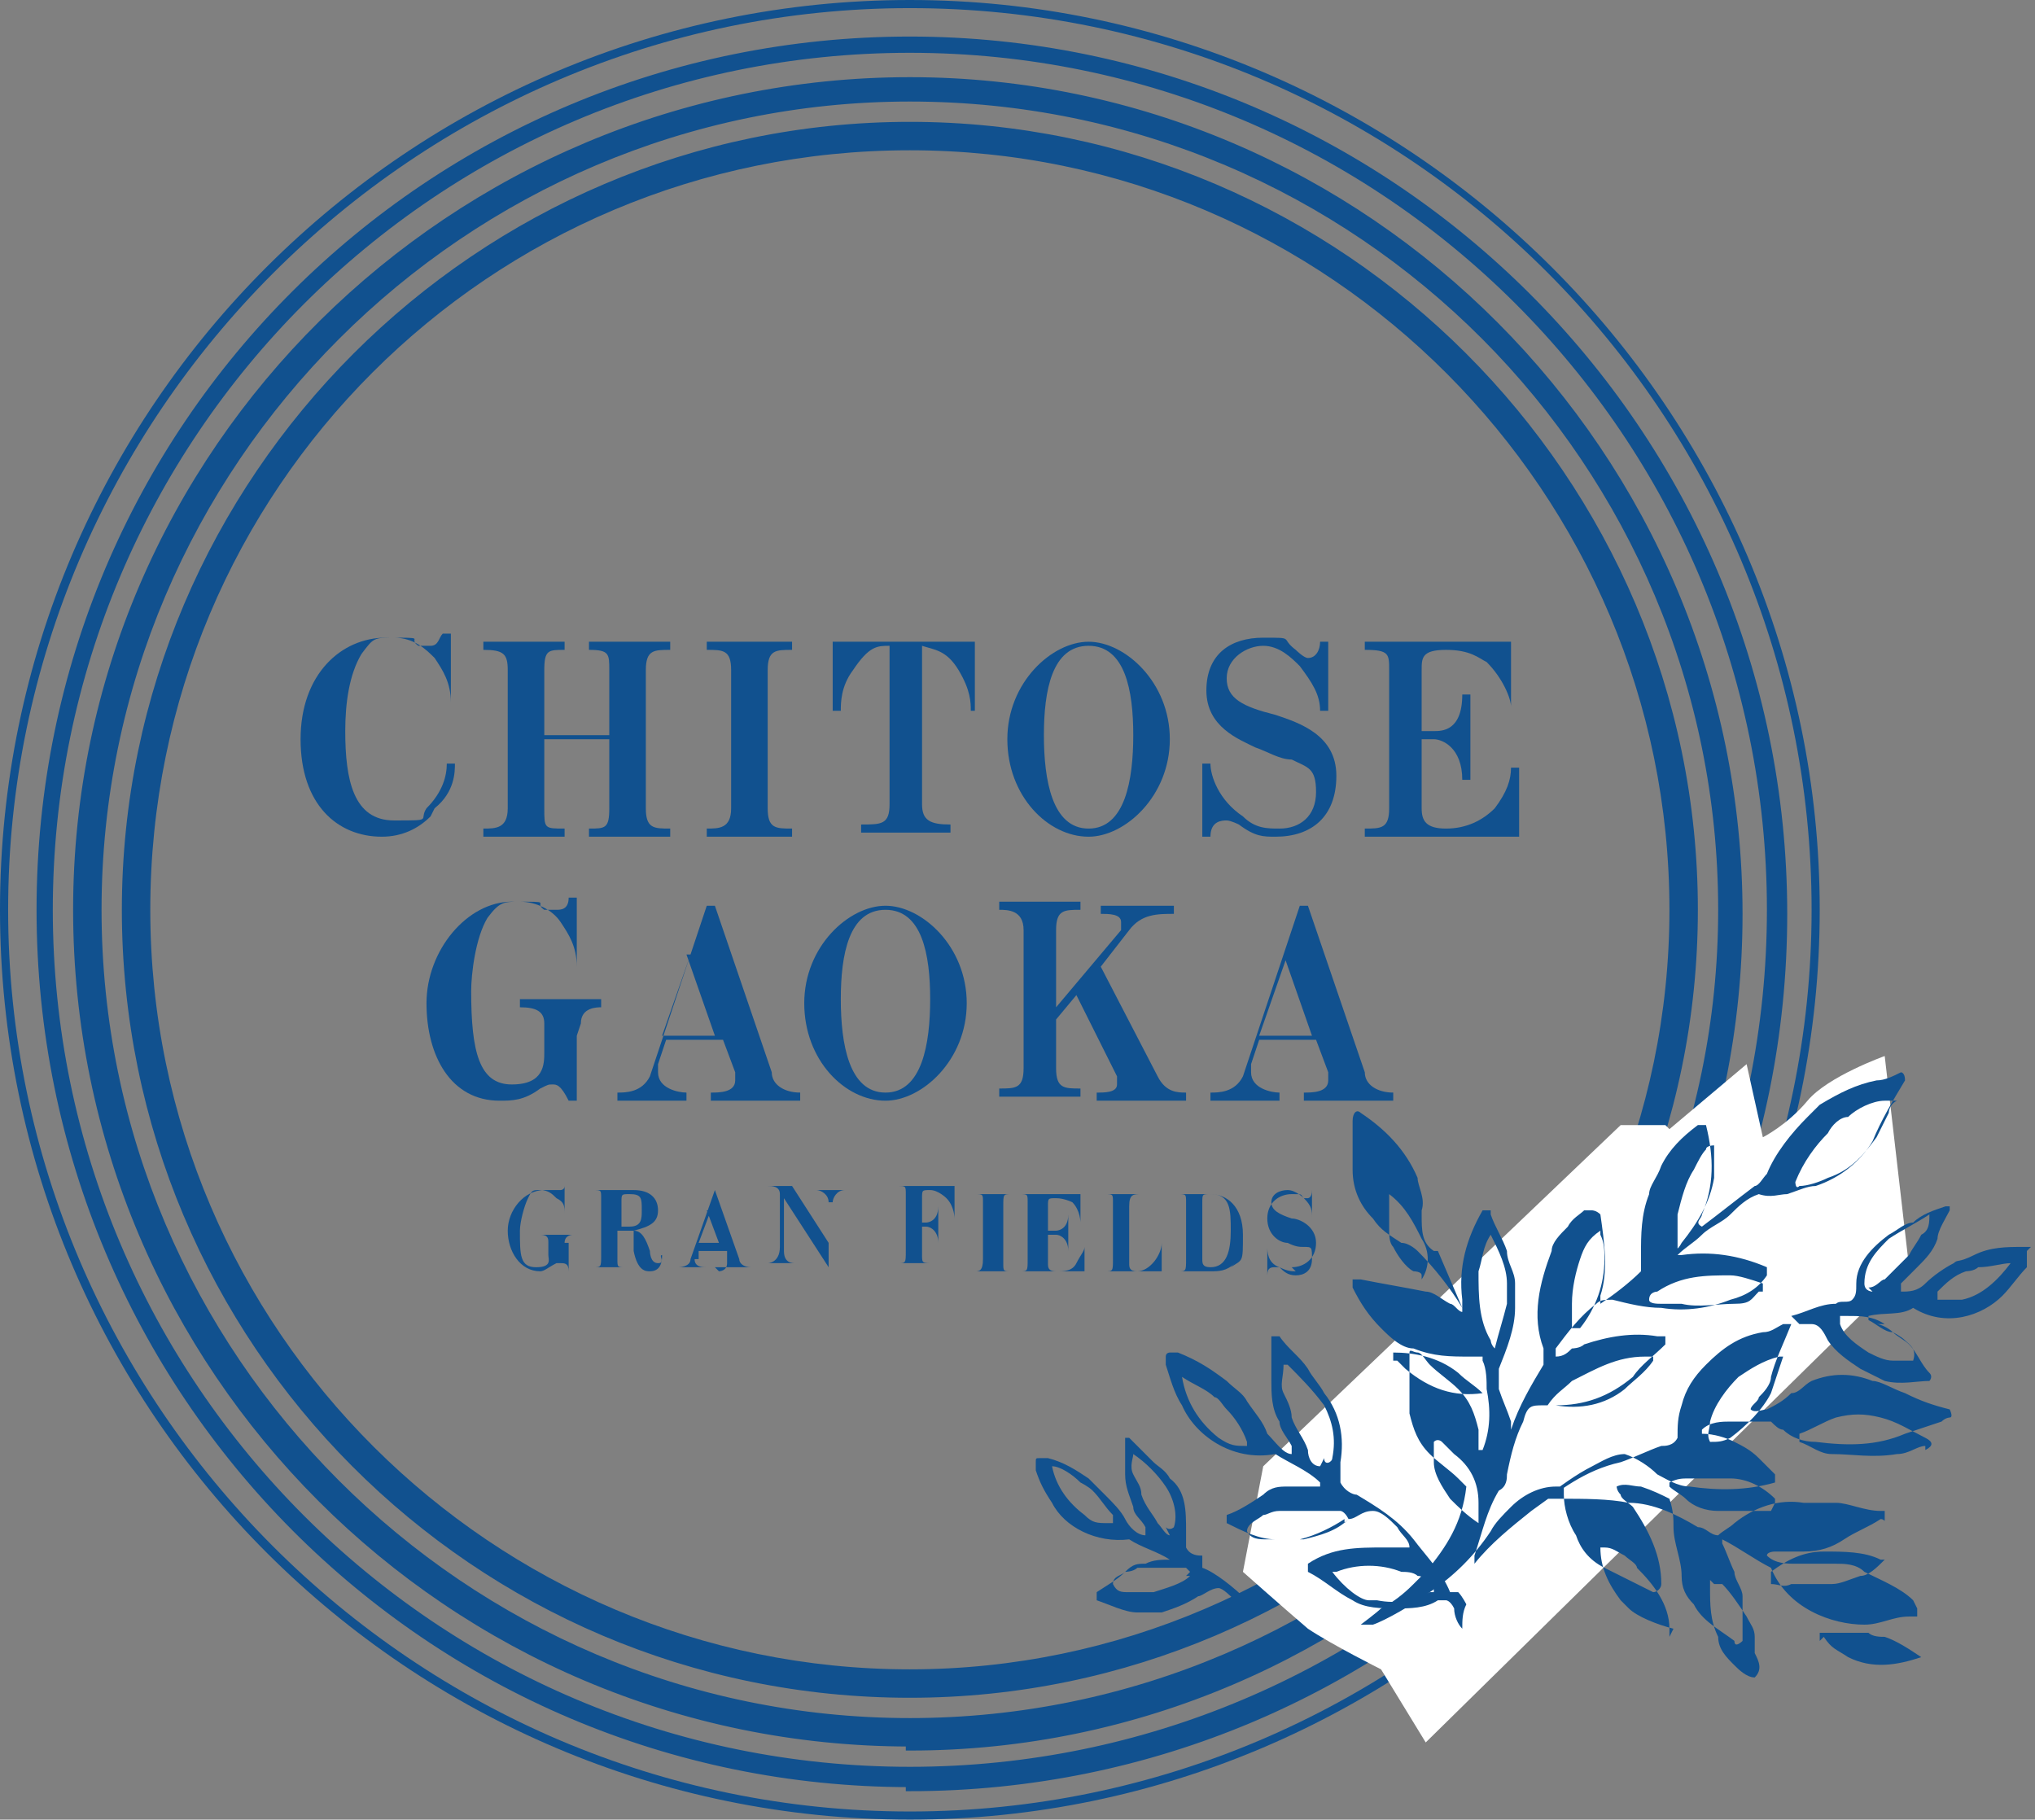
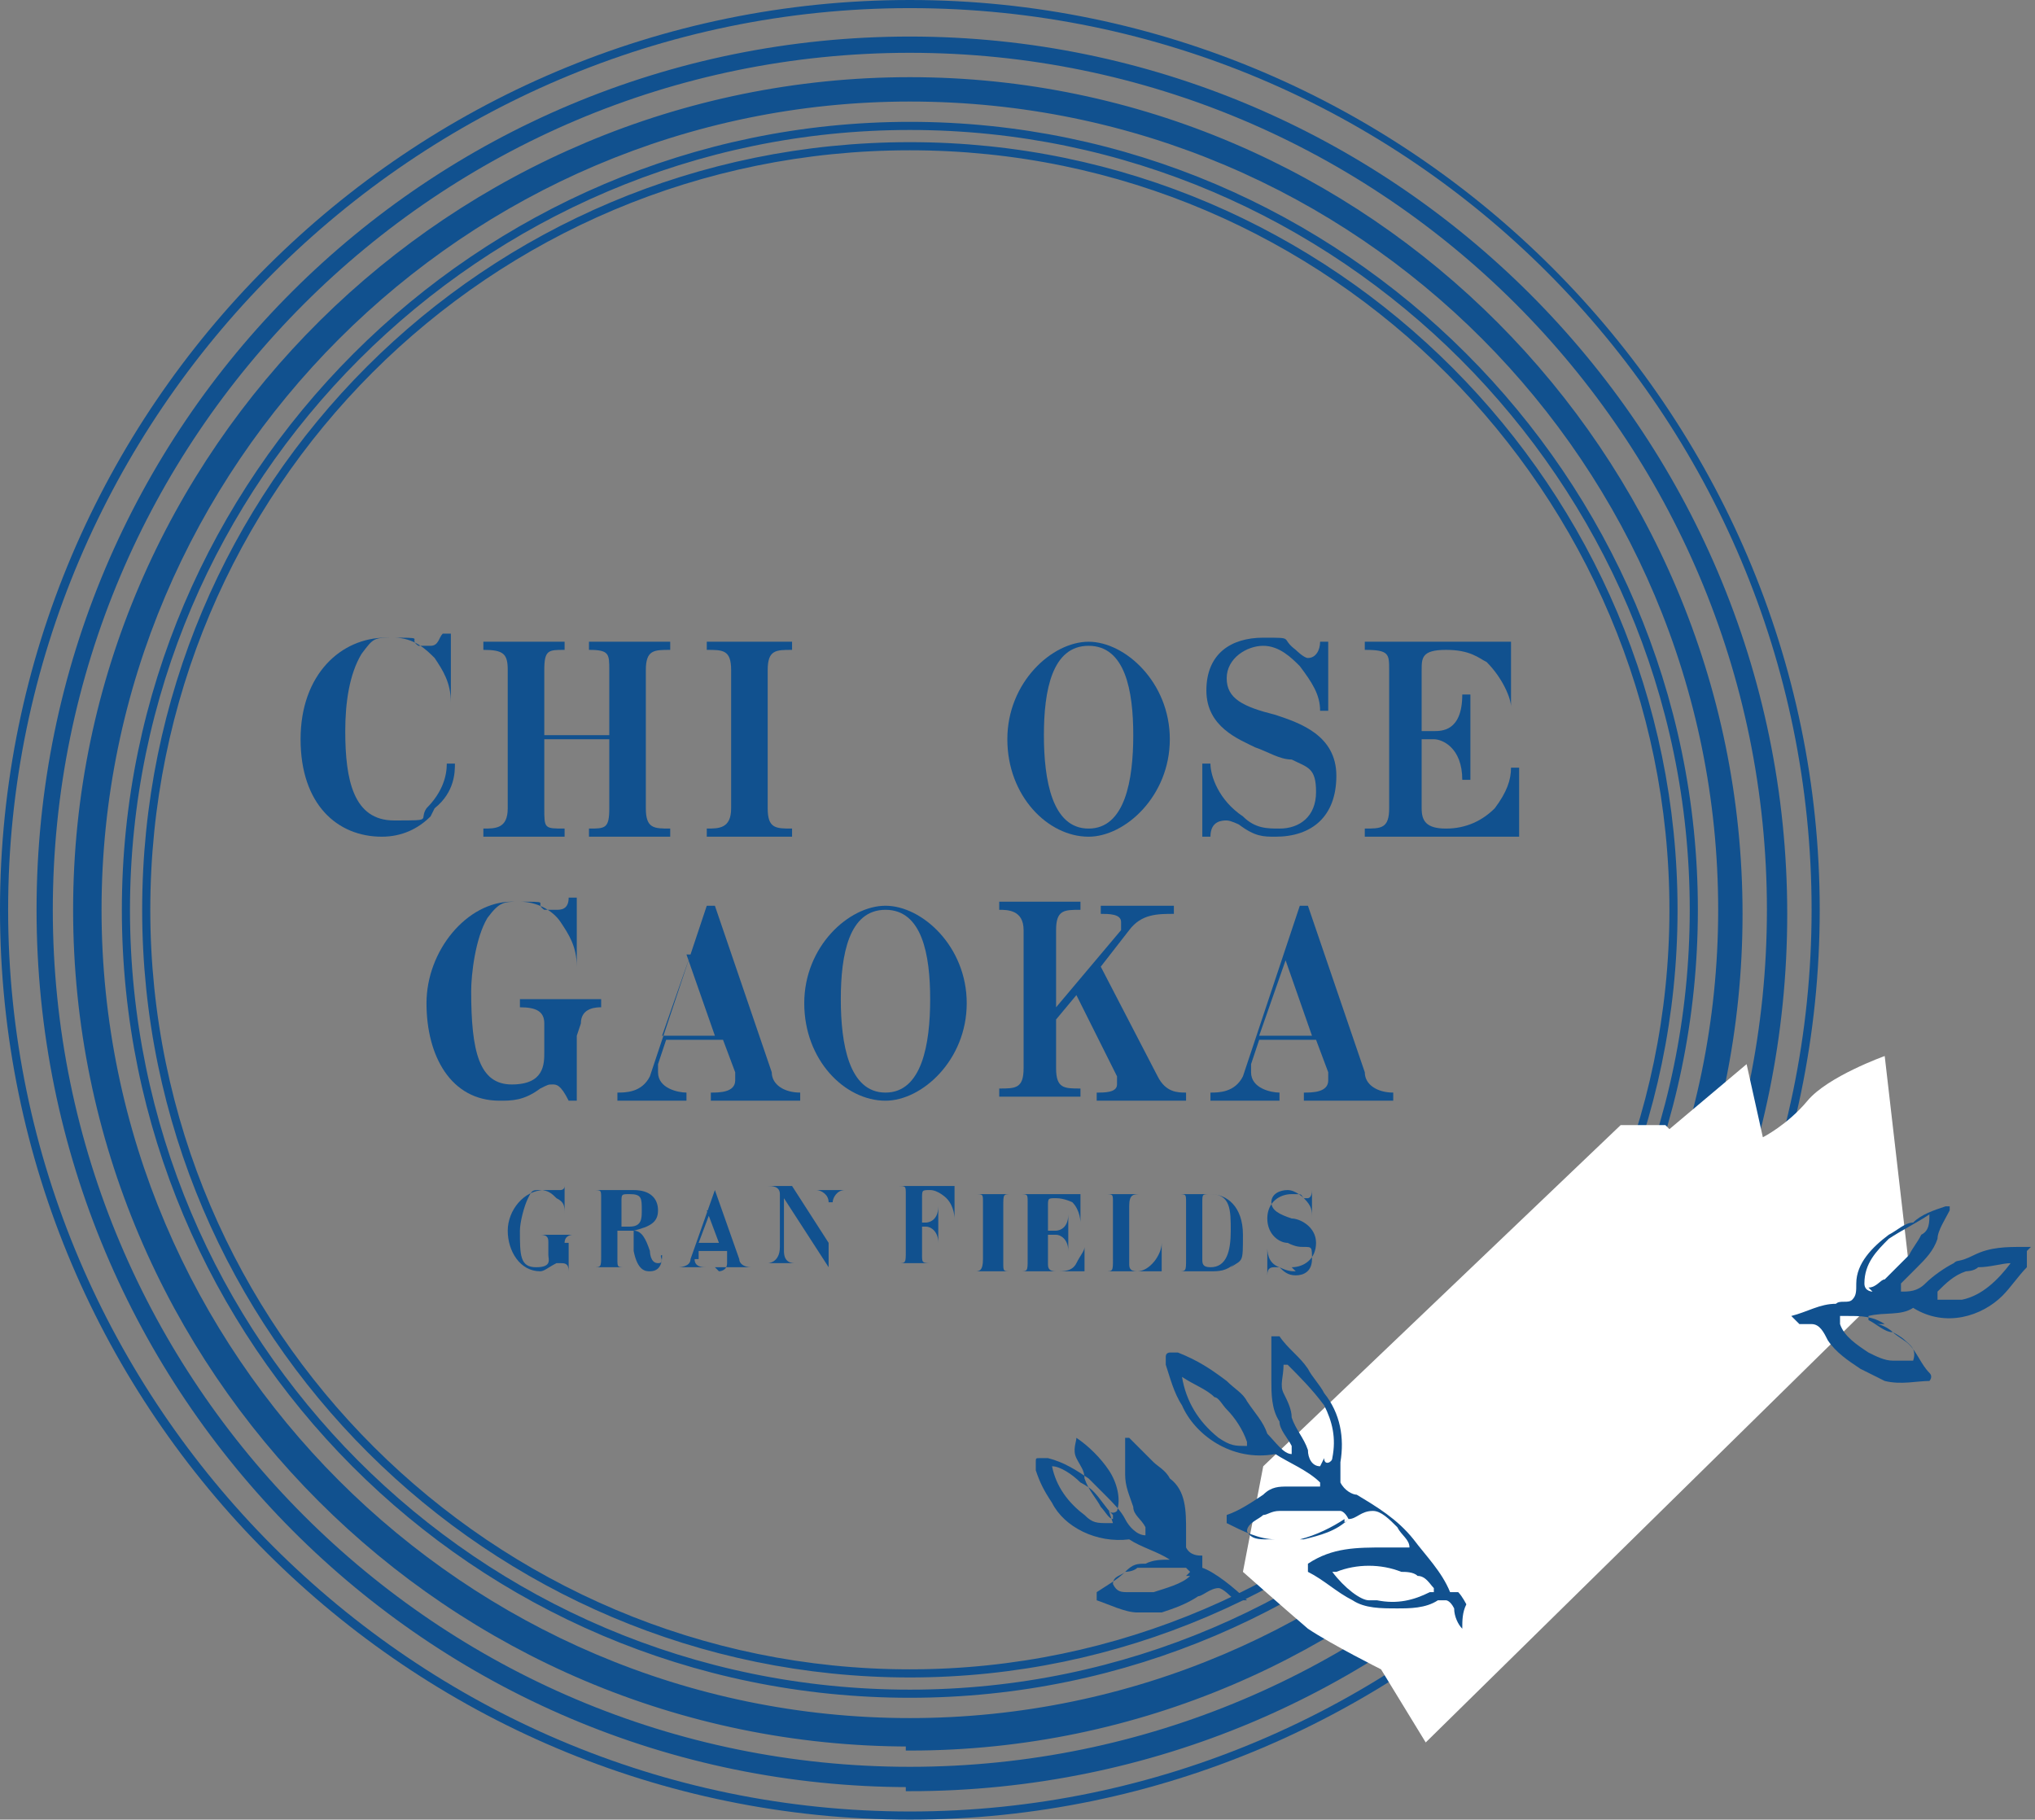
<svg xmlns="http://www.w3.org/2000/svg" id="b" version="1.1" viewBox="0 0 50.1 44.8">
  <rect x="0" y="0" width="50.1" height="44.8" fill="#808080" stroke="none" />
  <defs>
    <style>
      .st0, .st1, .st2, .st3, .st4, .st5 {
        fill: none;
      }

      .st1 {
        stroke-width: .4px;
      }

      .st1, .st2, .st3, .st4, .st5 {
        stroke: #11518f;
      }

      .st1, .st3 {
        stroke-miterlimit: 10;
      }

      .st2, .st3 {
        stroke-width: .2px;
      }

      .st2, .st4, .st5 {
        stroke-linecap: round;
        stroke-linejoin: round;
      }

      .st6 {
        fill: #11518f;
      }

      .st7 {
        clip-path: url(#clippath-1);
      }

      .st8 {
        fill: #fff;
      }

      .st4 {
        stroke-width: 0px;
      }

      .st5 {
        stroke-width: 0px;
      }

      .st9 {
        clip-path: url(#clippath);
      }
    </style>
    <clipPath id="clippath">
      <rect class="st0" width="50.1" height="44.8" />
    </clipPath>
    <clipPath id="clippath-1">
      <rect class="st0" x="-42.5" y="-25.2" width="134.8" height="95.3" />
    </clipPath>
  </defs>
  <g id="c">
    <g class="st9">
      <g class="st7">
        <g>
          <path class="st6" d="M10.6,20.1c-.3.3-.7.5-1.2.5-1.1,0-2-.8-2-2.4s1-2.5,2.1-2.5.5,0,.8.2c.2,0,.2,0,.3,0,.2,0,.2-.2.3-.3h.2v1.7c0,0,0,0,0,0,0-.5-.2-.8-.4-1.1-.2-.2-.5-.5-1-.5s-.5,0-.8.4c-.3.5-.4,1.2-.4,1.9,0,1.2.2,2.2,1.2,2.2s.6,0,.8-.3c.4-.4.5-.8.5-1.1h.2c0,.2,0,.7-.5,1.1" />
          <path class="st6" d="M14.5,20.6v-.2c.4,0,.5,0,.5-.5v-1.7h-1.6v1.7c0,.5,0,.5.5.5v.2h-2v-.2c.3,0,.6,0,.6-.5v-3.4c0-.4-.1-.5-.6-.5v-.2h2v.2c-.4,0-.5,0-.5.5v1.6h1.6v-1.6c0-.4,0-.5-.5-.5v-.2h2v.2c-.4,0-.6,0-.6.5v3.4c0,.5.2.5.6.5v.2h-2Z" />
          <path class="st6" d="M17.4,20.6v-.2c.3,0,.6,0,.6-.5v-3.4c0-.5-.2-.5-.6-.5v-.2h2.1v.2c-.4,0-.6,0-.6.5v3.4c0,.5.2.5.6.5v.2h-2.1Z" />
-           <path class="st6" d="M23.9,17.5c0-.2,0-.5-.3-1-.3-.5-.6-.5-.9-.6v3.9c0,.4.2.5.7.5v.2h-2.2v-.2c.5,0,.7,0,.7-.5v-3.9c-.3,0-.5,0-.9.6-.3.4-.3.8-.3,1h-.2v-1.7h3.5v1.7c0,0,0,0,0,0h0Z" />
          <path class="st6" d="M26.8,20.6c-1,0-2-1-2-2.4s1.1-2.4,2-2.4,2,1,2,2.4-1.1,2.4-2,2.4M26.8,15.9c-.9,0-1.1,1.1-1.1,2.2s.2,2.3,1.1,2.3,1.1-1.2,1.1-2.3-.2-2.2-1.1-2.2" />
          <path class="st6" d="M31.4,20.6c-.3,0-.5,0-.9-.3,0,0-.2-.1-.3-.1s-.4,0-.4.4h-.2v-1.8h.2c0,.3.2.9.8,1.3.3.3.6.3.9.3.5,0,.9-.3.9-.9s-.2-.6-.6-.8c-.3,0-.6-.2-.9-.3-.4-.2-1.2-.5-1.2-1.4s.6-1.3,1.4-1.3.4,0,.8.3c0,0,.2.2.3.2.2,0,.3-.2.3-.4h.2v1.7h-.2c0-.4-.2-.7-.5-1.1-.2-.2-.5-.5-.9-.5s-.9.3-.9.8.4.7,1.2.9c.6.2,1.5.5,1.5,1.5s-.6,1.5-1.5,1.5" />
          <path class="st6" d="M37.4,20.6h-3.8v-.2c.4,0,.6,0,.6-.5v-3.4c0-.4,0-.5-.6-.5v-.2h3.6v1.6c.1,0,0,0,0,0,0-.2-.2-.7-.6-1.1-.2-.1-.4-.3-1-.3s-.6.2-.6.5v1.5h.3c.2,0,.7,0,.7-.9h.2v2.1h-.2c0-.8-.5-1-.7-1h-.3v1.7c0,.3.1.5.6.5s.9-.2,1.2-.5c.3-.4.4-.7.4-1h.2v1.7c0,0,0,0,0,0Z" />
          <path class="st6" d="M14.2,25.5v1.6h-.2c-.2-.4-.3-.4-.4-.4s-.1,0-.3.1c-.4.3-.7.3-1,.3-1.2,0-1.8-1.1-1.8-2.4s1-2.5,2.1-2.5.5,0,.8.2c.2,0,.2,0,.3,0s.3,0,.3-.3h.2v1.7c0,0,0,0,0,0,0-.5-.2-.8-.4-1.1-.2-.3-.6-.5-1-.5s-.5,0-.8.4c-.3.5-.4,1.4-.4,1.8,0,1.5.2,2.3,1,2.3s.8-.5.8-.8v-.7c0-.3-.2-.4-.6-.4v-.2h2v.2c-.1,0-.5,0-.5.4" />
          <path class="st6" d="M17.5,27.1v-.2c.2,0,.6,0,.6-.3s0-.1,0-.2l-.3-.8h-1.4l-.2.6s0,.1,0,.2c0,.4.5.5.7.5v.2h-1.7v-.2c.2,0,.6,0,.8-.4l1.4-4.2h.2l1.4,4.1c0,.3.3.5.7.5v.2s-2.1,0-2.1,0ZM17,23.5l-.7,2h1.3l-.7-2h0Z" />
          <path class="st6" d="M21.8,27.1c-1,0-2-1-2-2.4s1.1-2.4,2-2.4,2,1,2,2.4-1.1,2.4-2,2.4M21.8,22.4c-.9,0-1.1,1.1-1.1,2.2s.2,2.3,1.1,2.3,1.1-1.2,1.1-2.3-.2-2.2-1.1-2.2" />
          <path class="st6" d="M27,27.1v-.2c.2,0,.5,0,.5-.2s0-.1,0-.2l-1-2-.5.6v1.2c0,.5.2.5.6.5v.2h-2v-.2c.4,0,.6,0,.6-.5v-3.4c0-.5-.4-.5-.6-.5v-.2h2v.2c-.4,0-.6,0-.6.5v1.9l1.6-1.9c0,0,0-.1,0-.2,0-.2-.3-.2-.5-.2v-.2h1.8v.2c-.4,0-.8,0-1.1.4l-.7.9,1.4,2.7c.2.4.5.4.7.4v.2h-2.1,0Z" />
          <path class="st6" d="M32.1,27.1v-.2c.2,0,.6,0,.6-.3s0-.1,0-.2l-.3-.8h-1.4l-.2.6s0,.1,0,.2c0,.4.5.5.7.5v.2h-1.7v-.2c.2,0,.6,0,.8-.4l1.4-4.2h.2l1.4,4.1c0,.3.3.5.7.5v.2h-2.1ZM31.7,23.5l-.7,2h1.3l-.7-2h0Z" />
          <path class="st6" d="M22.4,44.8C10.1,44.8,0,34.8,0,22.4S10.1,0,22.4,0s22.4,10.1,22.4,22.4-10.1,22.4-22.4,22.4M22.4.2C10.2.2.2,10.2.2,22.4s10,22.2,22.2,22.2,22.2-10,22.2-22.2S34.7.2,22.4.2" />
          <path class="st6" d="M22.4,43.9C10.6,43.9,1,34.3,1,22.4S10.6,1,22.4,1s21.5,9.6,21.5,21.5-9.6,21.5-21.5,21.5M22.4,1.2C10.7,1.2,1.2,10.7,1.2,22.4s9.5,21.2,21.2,21.2,21.2-9.5,21.2-21.2S34.1,1.2,22.4,1.2" />
          <path class="st3" d="M22.4,43.9C10.6,43.9,1,34.3,1,22.4S10.6,1,22.4,1s21.5,9.6,21.5,21.5-9.6,21.5-21.5,21.5ZM22.4,1.2C10.7,1.2,1.2,10.7,1.2,22.4s9.5,21.2,21.2,21.2,21.2-9.5,21.2-21.2S34.1,1.2,22.4,1.2Z" />
          <path class="st6" d="M22.4,42.9c-11.3,0-20.5-9.2-20.5-20.5S11.2,2,22.4,2s20.4,9.2,20.4,20.5-9.2,20.5-20.4,20.5M22.4,2.4C11.4,2.4,2.4,11.4,2.4,22.4s9,20,20,20,20-9,20-20S33.5,2.4,22.4,2.4" />
          <path class="st3" d="M22.4,42.9c-11.3,0-20.5-9.2-20.5-20.5S11.2,2,22.4,2s20.4,9.2,20.4,20.5-9.2,20.5-20.4,20.5ZM22.4,2.4C11.4,2.4,2.4,11.4,2.4,22.4s9,20,20,20,20-9,20-20S33.5,2.4,22.4,2.4Z" />
-           <path class="st6" d="M22.4,41.7c-10.7,0-19.3-8.7-19.3-19.3S11.8,3.1,22.4,3.1s19.3,8.7,19.3,19.3-8.7,19.3-19.3,19.3M22.4,3.6C12,3.6,3.6,12,3.6,22.4s8.5,18.8,18.8,18.8,18.8-8.5,18.8-18.8S32.8,3.6,22.4,3.6" />
          <path class="st2" d="M22.4,41.7c-10.7,0-19.3-8.7-19.3-19.3S11.8,3.1,22.4,3.1s19.3,8.7,19.3,19.3-8.7,19.3-19.3,19.3ZM22.4,3.6C12,3.6,3.6,12,3.6,22.4s8.5,18.8,18.8,18.8,18.8-8.5,18.8-18.8S32.8,3.6,22.4,3.6Z" />
          <path class="st1" d="M38.5,34.6s1-1.3,1.3-2.3" />
          <path class="st6" d="M14,30.6v.7h0c0-.2-.1-.2-.2-.2s0,0-.1,0c-.2.1-.3.2-.4.2-.5,0-.8-.5-.8-1s.4-1,.9-1,.2,0,.3,0c0,0,.1,0,.1,0,0,0,.1,0,.1-.1h0v.7s0,0,0,0c0-.2,0-.3-.2-.4-.1-.1-.2-.2-.4-.2s-.2,0-.3.2c-.1.2-.2.6-.2.8,0,.6,0,.9.4.9s.3-.2.3-.3v-.3c0-.1,0-.2-.2-.2h0c0,0,.8,0,.8,0h0c0,0-.2,0-.2.2" />
          <path class="st6" d="M16,31.3c-.1,0-.3,0-.4-.5,0-.3,0-.4,0-.5,0,0,0,0-.2,0h-.2v.7c0,.2,0,.2.2.2h0c0,0-.8,0-.8,0h0c.2,0,.2,0,.2-.3v-1.4c0-.2,0-.2-.2-.2h0c0,0,1,0,1,0,.4,0,.6.2.6.5s-.2.4-.6.5c.2,0,.3.2.4.5,0,0,0,.3.2.3s0-.2.1-.2h0c0,.1,0,.4-.3.4M15.5,29.4c-.2,0-.2,0-.2.2v.6h.2c.3,0,.3-.2.3-.4,0-.3,0-.4-.3-.4" />
          <path class="st6" d="M17.7,31.3h0c0,0,.2,0,.2-.2s0,0,0,0v-.3h-.7v.2c0,0-.1,0-.1,0,0,.2.2.2.3.2h0c0,0-.7,0-.7,0h0c0,0,.3,0,.3-.2l.6-1.7h0l.6,1.7c0,.1.1.2.3.2h0c0,0-.9,0-.9,0h0ZM17.5,29.8l-.3.8h.5l-.3-.8Z" />
          <path class="st6" d="M20.4,29.6v1.6h0l-1.1-1.7v1.3c0,.3.2.3.3.3h0c0,0-.7,0-.7,0h0c0,0,.3,0,.3-.4v-1.3c0-.2-.2-.2-.3-.2h0c0,0,.6,0,.6,0l.9,1.4v-1c0-.2-.2-.3-.3-.3h0c0,0,.7,0,.7,0h0c-.2,0-.3.2-.3.3" />
          <path class="st6" d="M23.5,30c0,0,0-.3-.2-.5,0,0-.2-.2-.4-.2s-.2,0-.2.2v.6h.1c0,0,.3,0,.3-.4h0v.9h0c0-.3-.2-.4-.3-.4h-.1v.7c0,.2,0,.2.3.2h0c0,0-.9,0-.9,0h0c.2,0,.2,0,.2-.3v-1.4c0-.2,0-.2-.2-.2h0c0,0,1.4,0,1.4,0v.7s0,0,0,0h0Z" />
          <path class="st6" d="M24,31.3h0c.1,0,.2,0,.2-.3v-1.4c0-.2,0-.2-.2-.2h0c0,0,.9,0,.9,0h0c-.2,0-.2,0-.2.3v1.4c0,.2,0,.2.2.2h0c0,0-.9,0-.9,0Z" />
          <path class="st6" d="M26.7,31.3h-1.6c.2,0,.2,0,.2-.3v-1.4c0-.2,0-.2-.2-.2h0c0,0,1.5,0,1.5,0v.7c0,0,0,0,0,0,0,0,0-.3-.2-.5,0,0-.2-.1-.4-.1s-.2,0-.2.2v.6h.2c0,0,.3,0,.3-.4h0v.9h0c0-.3-.2-.4-.3-.4h-.2v.7c0,.1,0,.2.2.2s.4,0,.5-.2c.1-.2.2-.3.2-.4h0v.7s0,0,0,0Z" />
          <path class="st6" d="M28.6,31.3h-1.4c.2,0,.2,0,.2-.3v-1.4c0-.2,0-.2-.2-.2h0c0,0,.9,0,.9,0h0c-.2,0-.3,0-.3.3v1.4c0,.1,0,.2.2.2.3,0,.6-.4.6-.7h0s0,.7,0,.7Z" />
          <path class="st6" d="M30.4,31.1c-.2.2-.4.2-.6.2h-.8c.2,0,.2,0,.2-.3v-1.4c0-.2,0-.2-.2-.2h0c0,0,.8,0,.8,0,.4,0,.8.3.8,1s0,.6-.3.8M29.8,29.4c-.2,0-.2,0-.2.2v1.4c0,.1,0,.2.2.2.4,0,.5-.4.5-.9s0-.9-.5-.9" />
          <path class="st6" d="M31.9,31.3c-.1,0-.2,0-.4-.1,0,0,0,0-.1,0s-.2,0-.2.2h0v-.7h0c0,.1,0,.4.3.5.1.1.2.2.4.2.2,0,.4-.1.4-.4s0-.3-.2-.3c-.1,0-.2,0-.4-.1-.2,0-.5-.2-.5-.6s.3-.6.6-.6.2,0,.3.1c0,0,.1,0,.1,0,0,0,.1,0,.1-.2h0v.7h0c0-.2,0-.3-.2-.5,0,0-.2-.2-.4-.2s-.4.1-.4.3.2.3.5.4c.2,0,.6.2.6.6s-.3.6-.6.6" />
          <path class="st8" d="M41.1,27.8l1.9-1.6.4,1.8s.6-.3,1.1-.9c.5-.6,1.9-1.1,1.9-1.1l.6,5.2-11.9,11.7-1.1-1.8s-1.2-.6-1.8-1c-.7-.6-1.6-1.4-1.6-1.4l.5-2.6,8.8-8.4h1.1c0,0,0,0,0,0Z" />
-           <path class="st6" d="M36,32.2s0,0,0,0c0,0,0-.1,0-.2-.1-.8.1-1.5.5-2.2,0,0,0,0,0,0,0,0,.1,0,.2,0,0,0,0,0,0,.1.1.3.3.6.4.9,0,.3.2.5.2.8,0,.2,0,.4,0,.6,0,.5-.2,1-.4,1.5,0,0,0,.2,0,.3,0,0,0,0,0,.2.1.3.2.5.3.8,0,.1,0,.3,0,.4,0,0,0,0,0,0s0,0,0,0c0,0,0,0,0-.2.2-.6.5-1.1.8-1.6,0,0,0,0,0-.2,0,0,0-.1,0-.2-.3-.8-.1-1.6.2-2.4,0-.2.2-.4.4-.6.1-.2.3-.3.4-.4,0,0,0,0,.2,0,0,0,.1,0,.2.1,0,0,0,0,0,0,.1.7.2,1.4,0,2,0,0,0,0,0,.2.3-.2.7-.5,1-.8,0-.1,0-.3,0-.4,0-.5,0-1,.2-1.5,0-.2.2-.4.3-.7.2-.4.5-.7.9-1,0,0,0,0,0,0,0,0,.2,0,.2,0,.2.8.2,1.5-.1,2.2,0,.1-.2.2,0,.3,0,0,0,0,0,0,.4-.3.9-.7,1.3-1,.1,0,.2-.2.3-.3.2-.5.6-1,1-1.4,0,0,.2-.2.3-.3.5-.3.9-.5,1.4-.6.2,0,.4-.1.6-.2,0,0,.1,0,.1.2,0,0,0,0,0,0,0,0,0,0,0,0-.3.5-.6,1-.8,1.5-.3.5-.8.9-1.4,1.1-.2,0-.4.1-.7.2-.2,0-.4.1-.7,0-.3.1-.5.3-.7.5-.2.2-.5.3-.7.5-.2.2-.4.3-.6.5,0,0,0,0,0,0,0,0,0,0,.1,0,.7-.1,1.4,0,2.1.3,0,0,0,0,0,0,0,0,0,.1,0,.2-.2.3-.5.5-.9.6-.5.2-1.1.3-1.7.2-.4,0-.8-.1-1.2-.2-.2,0-.3,0-.4.1-.4.3-.7.7-1,1.1,0,0,0,0,0,.2.2,0,.3-.1.4-.2,0,0,.2,0,.3-.1.6-.2,1.2-.3,1.8-.2,0,0,0,0,.2,0,0,0,0,.1,0,.1,0,0,0,0,0,.1-.3.3-.6.5-.8.8-.6.5-1.2.7-1.9.7,0,0-.2,0-.3,0-.3,0-.4,0-.5.4-.2.4-.3.8-.4,1.3,0,.1,0,.3-.2.4-.3.5-.4,1-.6,1.6,0,0,0,.1,0,.2,0,0,0,0,0,0,0,0,0,0,0,0,.4-.5.9-.9,1.4-1.3.7-.5,1.3-1,2.2-1.2.3-.1.7-.3,1-.4.1,0,.3,0,.4-.2,0-.3,0-.5.1-.8.1-.4.3-.7.6-1,.4-.4.8-.7,1.4-.8.2,0,.3-.1.5-.2,0,0,.2,0,.2,0h0c-.2.5-.4.9-.5,1.3,0,.2-.2.4-.3.5,0,.1-.2.2-.2.3.1.1.3,0,.4,0,.2-.1.4-.2.6-.4.2,0,.3-.2.5-.3.5-.2,1-.2,1.5,0,.2,0,.5.2.8.3.4.2.7.3,1.1.4,0,0,0,0,0,0,0,0,.1.2,0,.2,0,0-.1,0-.2.1-.3.1-.6.2-.9.3-.7.3-1.4.3-2.2.2-.3,0-.6-.1-.8-.3-.1,0-.2-.1-.3-.2,0,0-.2,0-.3,0-.2,0-.5,0-.7,0-.2,0-.5,0-.7.2,0,0,0,0,0,.1.3,0,.6.1.8.2.2.1.4.2.6.4s.3.3.4.4c0,0,0,.2,0,.2,0,0,0,0,0,0-.7.2-1.4.2-2.1.1-.3,0-.6-.2-.8-.3-.2-.2-.5-.4-.8-.5-.3,0-.6.2-.8.3-.4.2-.8.5-1.2.8,0,0,0,0,0,0,.1,0,.2,0,.4,0,.6,0,1.2,0,1.7.1.6,0,1.2.3,1.7.6.2,0,.3.2.5.2.1-.1.3-.2.4-.3.5-.4,1.1-.6,1.7-.5.2,0,.5,0,.8,0,.3,0,.7.2,1.1.2,0,0,.1,0,.1,0,0,0,0,.1,0,.2s0,0-.1,0c-.3.2-.6.3-.9.5-.3.2-.6.3-1,.3-.2,0-.5,0-.7,0,0,0-.2,0-.2.1.2.2.5.2.7.2.3,0,.7,0,1,0,.2,0,.5,0,.7.2.4.2.9.4,1.2.7,0,0,0,0,.1.2,0,0,0,.2,0,.2,0,0-.1,0-.2,0-.4,0-.7.2-1.1.2-.8,0-1.9-.4-2.3-1.4-.4-.2-.8-.5-1.2-.7,0,0,0,0,0,.1.1.2.2.5.3.7,0,.2.2.4.2.6,0,.4,0,.7,0,1.1,0,0-.2.2-.2,0-.4-.3-.8-.5-1-.9-.2-.2-.3-.4-.3-.7,0-.4-.2-.8-.2-1.2,0-.2,0-.4-.1-.7-.2-.1-.4-.2-.7-.3-.2,0-.4-.1-.6,0,0,0,0,0,0,0,0,0,0,.1.1.2,0,.1.2.2.3.3.4.6.7,1.2.7,1.9h0c0,.1-.1.2-.2.2-.4-.2-.8-.4-1.2-.6-.4-.2-.6-.5-.7-.8-.2-.3-.3-.7-.3-1,0,0,0-.1,0-.2,0,0-.1,0-.2,0-.4,0-.8.2-1.1.5-.2.2-.4.4-.5.6-.4.6-.9,1.1-1.5,1.5-.4.3-1.1.7-1.4.8,0,0-.2,0-.3,0,0,0,.4-.3.5-.4.4-.2.7-.5.8-.6s.3-.3.3-.3c.5-.6.9-1.2,1-2.1,0,0-.1-.1-.2-.2-.2-.2-.5-.4-.7-.6-.3-.3-.4-.6-.5-1,0-.1,0-.3,0-.4,0-.3,0-.6,0-.9,0,0,0-.1,0-.2s.1,0,.2,0c.1,0,.2.2.3.3.2.2.5.4.7.6.3.3.4.6.5,1,0,.2,0,.3,0,.5,0,0,0,0,.1,0,.2-.5.2-1,.1-1.5,0-.2,0-.5-.1-.7,0,0,0,0,0-.1,0,0-.2,0-.3,0-.5,0-.9,0-1.4-.2-.3,0-.6-.3-.8-.5-.3-.3-.5-.6-.7-1,0,0,0-.2,0-.2,0,0,0,0,.2,0,.5.1,1.1.2,1.6.3.2,0,.4.2.6.3.1,0,.2.2.3.2,0,0,0,0,0-.1-.3-.5-.7-1-1.1-1.4,0,0-.2-.2-.4-.2-.3-.2-.5-.3-.7-.6-.3-.3-.5-.7-.5-1.2,0-.4,0-.8,0-1.2h0c0-.2.1-.3.2-.2.6.4,1.1.9,1.4,1.6,0,.2.2.5.1.8,0,0,0,0,0,.1,0,.4,0,.7.3.9,0,0,0,0,.1,0h0M47.4,35.7c.2-.1.2-.2,0-.3-.4-.2-.7-.4-1.1-.5-.4-.1-.7-.1-1.1,0-.3.1-.6.3-.9.4,0,0,0,.2,0,.2.3.1.5.3.8.3.5,0,1,.1,1.6,0,.3,0,.5-.2.7-.2M46.6,27.1c-.1,0-.2,0-.2,0-.3,0-.7.2-.9.4-.2,0-.4.2-.5.4-.3.3-.6.7-.8,1.2,0,0,0,0,0,0,0,0,0,.2.1.1.2,0,.5-.1.7-.2.6-.2.9-.6,1.2-1,.1-.2.2-.4.3-.6,0,0,0-.2.2-.3M44,33.4c0,0-.1,0-.2,0-.4.1-.7.3-1,.5-.3.3-.6.7-.7,1.1,0,.2-.1.3,0,.5.2,0,.3,0,.5-.1h0c.4-.3.8-.7,1-1.1.1-.3.2-.6.3-.9M41.1,40.3c0,0,0-.1,0-.2,0-.6-.4-1.1-.8-1.5,0-.1-.2-.2-.3-.3-.2-.1-.3-.2-.5-.2,0,0,0,0-.1,0,0,0,0,0,0,0,0,.5.2.9.5,1.3,0,0,.1.1.2.2.2.2.7.4,1.1.5M36.8,33.2s0,0,0,0c.1-.4.2-.7.3-1.1,0-.2,0-.3,0-.5,0-.4-.2-.8-.4-1.2,0,0,0,0,0,0s0,0,0,0c-.2.3-.2.6-.3.9,0,.6,0,1.2.3,1.7,0,0,0,.1.1.2,0,0,.1,0,.1,0M46.3,38.4s0,0,0,0c-.4-.2-.9-.2-1.4-.2-.5,0-.9.2-1.3.5,0,0,0,0,0,0,0,0,0,.2,0,.3.2,0,.3.1.5,0,.3,0,.6,0,1,0,.2,0,.4-.1.7-.2.2,0,.4-.2.6-.4M38.3,34.6s0,0,0,0c.6.1,1.2,0,1.7-.4.2-.2.5-.4.7-.7,0,0,0,0,0,0,0,0,0-.1,0-.1,0,0-.1,0-.2,0-.7,0-1.2.3-1.8.6-.2.2-.4.3-.6.6M43.4,31.8s0,0,0,0c0,0,0-.2,0-.2-.3-.1-.6-.2-.8-.2-.6,0-1.2,0-1.8.4,0,0-.2,0-.2.2,0,.1.2.1.3.1.2,0,.4,0,.5,0,.4.1.9,0,1.3,0s.4-.1.6-.3M44.9,40.3c.2.3.3.3.6.5.6.3,1.2.2,1.8,0,0,0,0,0,0,0,0,0,0,0,0,0-.3-.2-.6-.4-.9-.5-.1,0-.3,0-.4-.1-.3,0-.7,0-1,0,0,0,0,0-.2,0,0,0,0,0,0,.1,0,0,0,0,0,.1M42.1,38.9c0,0,0,.1,0,.2,0,.4,0,.8.2,1.2,0,.3.2.5.4.7.1.1.3.3.5.3.2-.2.1-.4,0-.6,0-.1,0-.3,0-.4,0-.2-.1-.3-.2-.5-.2-.3-.4-.6-.6-.8,0,0-.1,0-.2,0M41.1,30.8c.1,0,.2,0,.3-.2.4-.5.7-1,.8-1.6,0-.2,0-.4,0-.6,0,0,0-.2,0-.2,0,0-.2,0-.2.1-.1.1-.2.3-.3.5-.2.3-.3.7-.4,1.1,0,.2,0,.5,0,.8,0,0,0,0,0,.1M35.3,35.2c0,0,0,.1,0,.2,0,.2,0,.4,0,.6,0,.3.2.6.4.9.2.2.4.4.7.6,0,0,0,0,0,0,0,0,0,0,0,0,0-.2,0-.3,0-.5,0-.5-.2-.9-.6-1.2-.1-.1-.2-.2-.3-.3,0,0-.1-.1-.2,0M43.7,37c0,0,0-.1,0-.1-.3-.3-.7-.5-1.1-.5-.3,0-.6,0-1,0-.2,0-.3,0-.5.1,0,0,0,.1,0,.1.1.1.3.2.4.3.2.2.5.3.8.3.4,0,.8,0,1.1,0,0,0,0,0,.2,0M35,31.5c.2-.3.2-.7,0-1-.2-.4-.4-.8-.8-1.1,0,0,0,0,0,0,0,0,0,0,0,0,0,.3,0,.6,0,.9,0,.1,0,.3.1.4.1.2.3.5.5.6,0,0,.2,0,.2.1M34.4,33.5c0,0,.2.2.2.2.6.5,1.2.7,1.9.6,0,0,0,0,0,0,0,0,0,0,0,0,0,0,0,0,0,0-.2-.2-.4-.3-.6-.5-.5-.4-1.1-.5-1.6-.5,0,0,0,0,0,0,0,0,0,0,0,0,0,0,0,.1,0,.2M39.4,30.3c-.3.2-.4.4-.5.7-.1.3-.2.7-.2,1.1,0,.2,0,.4,0,.6,0,0,0,0,.1,0,0,0,0,0,.1,0,.4-.5.6-1.1.6-1.7,0-.2,0-.4-.1-.6" />
          <path class="st5" d="M36,32.2s0,0,0,0c0,0,0-.1,0-.2-.1-.8.1-1.5.5-2.2,0,0,0,0,0,0,0,0,.1,0,.2,0,0,0,0,0,0,.1.1.3.3.6.4.9,0,.3.2.5.2.8,0,.2,0,.4,0,.6,0,.5-.2,1-.4,1.5,0,0,0,.2,0,.3,0,0,0,0,0,.2.1.3.2.5.3.8,0,.1,0,.3,0,.4,0,0,0,0,0,0s0,0,0,0c0,0,0,0,0-.2.2-.6.5-1.1.8-1.6,0,0,0,0,0-.2,0,0,0-.1,0-.2-.3-.8-.1-1.6.2-2.4,0-.2.2-.4.4-.6.1-.2.3-.3.4-.4,0,0,0,0,.2,0,0,0,.1,0,.2.1,0,0,0,0,0,0,.1.7.2,1.4,0,2,0,0,0,0,0,.2.3-.2.7-.5,1-.8,0-.1,0-.3,0-.4,0-.5,0-1,.2-1.5,0-.2.2-.4.3-.7.2-.4.5-.7.9-1,0,0,0,0,0,0,0,0,.2,0,.2,0,.2.8.2,1.5-.1,2.2,0,.1-.2.2,0,.3,0,0,0,0,0,0,.4-.3.9-.7,1.3-1,.1,0,.2-.2.3-.3.2-.5.6-1,1-1.4,0,0,.2-.2.3-.3.5-.3.9-.5,1.4-.6.2,0,.4-.1.6-.2,0,0,.1,0,.1.2,0,0,0,0,0,0,0,0,0,0,0,0-.3.5-.6,1-.8,1.5-.3.5-.8.9-1.4,1.1-.2,0-.4.1-.7.2-.2,0-.4.1-.7,0-.3.1-.5.3-.7.5-.2.2-.5.3-.7.5-.2.2-.4.3-.6.5,0,0,0,0,0,0,0,0,0,0,.1,0,.7-.1,1.4,0,2.1.3,0,0,0,0,0,0,0,0,0,.1,0,.2-.2.3-.5.5-.9.6-.5.2-1.1.3-1.7.2-.4,0-.8-.1-1.2-.2-.2,0-.3,0-.4.1-.4.3-.7.7-1,1.1,0,0,0,0,0,.2.2,0,.3-.1.4-.2,0,0,.2,0,.3-.1.6-.2,1.2-.3,1.8-.2,0,0,0,0,.2,0,0,0,0,.1,0,.1,0,0,0,0,0,.1-.3.3-.6.5-.8.8-.6.5-1.2.7-1.9.7,0,0-.2,0-.3,0-.3,0-.4,0-.5.4-.2.4-.3.8-.4,1.3,0,.1,0,.3-.2.4-.3.5-.4,1-.6,1.6,0,0,0,.1,0,.2,0,0,0,0,0,0,0,0,0,0,0,0,.4-.5.9-.9,1.4-1.3.7-.5,1.3-1,2.2-1.2.3-.1.7-.3,1-.4.1,0,.3,0,.4-.2,0-.3,0-.5.1-.8.1-.4.3-.7.6-1,.4-.4.8-.7,1.4-.8.2,0,.3-.1.5-.2,0,0,.2,0,.2,0h0c-.2.5-.4.9-.5,1.3,0,.2-.2.4-.3.5,0,.1-.2.2-.2.3.1.1.3,0,.4,0,.2-.1.4-.2.6-.4.2,0,.3-.2.5-.3.5-.2,1-.2,1.5,0,.2,0,.5.2.8.3.4.2.7.3,1.1.4,0,0,0,0,0,0,0,0,.1.2,0,.2,0,0-.1,0-.2.1-.3.1-.6.2-.9.3-.7.3-1.4.3-2.2.2-.3,0-.6-.1-.8-.3-.1,0-.2-.1-.3-.2,0,0-.2,0-.3,0-.2,0-.5,0-.7,0-.2,0-.5,0-.7.2,0,0,0,0,0,.1.3,0,.6.1.8.2.2.1.4.2.6.4s.3.3.4.4c0,0,0,.2,0,.2,0,0,0,0,0,0-.7.2-1.4.2-2.1.1-.3,0-.6-.2-.8-.3-.2-.2-.5-.4-.8-.5-.3,0-.6.2-.8.3-.4.2-.8.5-1.2.8,0,0,0,0,0,0,.1,0,.2,0,.4,0,.6,0,1.2,0,1.7.1.6,0,1.2.3,1.7.6.2,0,.3.2.5.2.1-.1.3-.2.4-.3.5-.4,1.1-.6,1.7-.5.2,0,.5,0,.8,0,.3,0,.7.2,1.1.2,0,0,.1,0,.1,0,0,0,0,.1,0,.2s0,0-.1,0c-.3.2-.6.3-.9.5-.3.2-.6.3-1,.3-.2,0-.5,0-.7,0,0,0-.2,0-.2.1.2.2.5.2.7.2.3,0,.7,0,1,0,.2,0,.5,0,.7.2.4.2.9.4,1.2.7,0,0,0,0,.1.2,0,0,0,.2,0,.2,0,0-.1,0-.2,0-.4,0-.7.2-1.1.2-.8,0-1.9-.4-2.3-1.4-.4-.2-.8-.5-1.2-.7,0,0,0,0,0,.1.1.2.2.5.3.7,0,.2.2.4.2.6,0,.4,0,.7,0,1.1,0,0-.2.2-.2,0-.4-.3-.8-.5-1-.9-.2-.2-.3-.4-.3-.7,0-.4-.2-.8-.2-1.2,0-.2,0-.4-.1-.7-.2-.1-.4-.2-.7-.3-.2,0-.4-.1-.6,0,0,0,0,0,0,0,0,0,0,.1.1.2,0,.1.2.2.3.3.4.6.7,1.2.7,1.9h0c0,.1-.1.2-.2.2-.4-.2-.8-.4-1.2-.6-.4-.2-.6-.5-.7-.8-.2-.3-.3-.7-.3-1,0,0,0-.1,0-.2,0,0-.1,0-.2,0-.4,0-.8.2-1.1.5-.2.2-.4.4-.5.6-.4.6-.9,1.1-1.5,1.5-.4.3-1.1.7-1.4.8,0,0-.2,0-.3,0,0,0,.4-.3.5-.4.4-.2.7-.5.8-.6s.3-.3.3-.3c.5-.6.9-1.2,1-2.1,0,0-.1-.1-.2-.2-.2-.2-.5-.4-.7-.6-.3-.3-.4-.6-.5-1,0-.1,0-.3,0-.4,0-.3,0-.6,0-.9,0,0,0-.1,0-.2s.1,0,.2,0c.1,0,.2.2.3.3.2.2.5.4.7.6.3.3.4.6.5,1,0,.2,0,.3,0,.5,0,0,0,0,.1,0,.2-.5.2-1,.1-1.5,0-.2,0-.5-.1-.7,0,0,0,0,0-.1,0,0-.2,0-.3,0-.5,0-.9,0-1.4-.2-.3,0-.6-.3-.8-.5-.3-.3-.5-.6-.7-1,0,0,0-.2,0-.2,0,0,0,0,.2,0,.5.1,1.1.2,1.6.3.2,0,.4.2.6.3.1,0,.2.2.3.2,0,0,0,0,0-.1-.3-.5-.7-1-1.1-1.4,0,0-.2-.2-.4-.2-.3-.2-.5-.3-.7-.6-.3-.3-.5-.7-.5-1.2,0-.4,0-.8,0-1.2h0c0-.2.1-.3.2-.2.6.4,1.1.9,1.4,1.6,0,.2.2.5.1.8,0,0,0,0,0,.1,0,.4,0,.7.3.9,0,0,0,0,.1,0h0,0ZM47.4,35.7c.2-.1.2-.2,0-.3-.4-.2-.7-.4-1.1-.5-.4-.1-.7-.1-1.1,0-.3.1-.6.3-.9.4,0,0,0,.2,0,.2.3.1.5.3.8.3.5,0,1,.1,1.6,0,.3,0,.5-.2.7-.2ZM46.6,27.1c-.1,0-.2,0-.2,0-.3,0-.7.2-.9.4-.2,0-.4.2-.5.4-.3.3-.6.7-.8,1.2,0,0,0,0,0,0,0,0,0,.2.1.1.2,0,.5-.1.7-.2.6-.2.9-.6,1.2-1,.1-.2.2-.4.3-.6,0,0,0-.2.2-.3h0ZM44,33.4c0,0-.1,0-.2,0-.4.1-.7.3-1,.5-.3.3-.6.7-.7,1.1,0,.2-.1.3,0,.5.2,0,.3,0,.5-.1h0c.4-.3.8-.7,1-1.1.1-.3.2-.6.3-.9h0ZM41.1,40.3c0,0,0-.1,0-.2,0-.6-.4-1.1-.8-1.5,0-.1-.2-.2-.3-.3-.2-.1-.3-.2-.5-.2,0,0,0,0-.1,0,0,0,0,0,0,0,0,.5.2.9.5,1.3,0,0,.1.1.2.2.2.2.7.4,1.1.5h0ZM36.8,33.2s0,0,0,0c.1-.4.2-.7.3-1.1,0-.2,0-.3,0-.5,0-.4-.2-.8-.4-1.2,0,0,0,0,0,0s0,0,0,0c-.2.3-.2.6-.3.9,0,.6,0,1.2.3,1.7,0,0,0,.1.1.2,0,0,.1,0,.1,0ZM46.3,38.4s0,0,0,0c-.4-.2-.9-.2-1.4-.2-.5,0-.9.2-1.3.5,0,0,0,0,0,0,0,0,0,.2,0,.3.2,0,.3.1.5,0,.3,0,.6,0,1,0,.2,0,.4-.1.7-.2.2,0,.4-.2.6-.4h0ZM38.3,34.6s0,0,0,0c.6.1,1.2,0,1.7-.4.2-.2.5-.4.7-.7,0,0,0,0,0,0,0,0,0-.1,0-.1,0,0-.1,0-.2,0-.7,0-1.2.3-1.8.6-.2.2-.4.3-.6.6h0ZM43.4,31.8s0,0,0,0c0,0,0-.2,0-.2-.3-.1-.6-.2-.8-.2-.6,0-1.2,0-1.8.4,0,0-.2,0-.2.2,0,.1.2.1.3.1.2,0,.4,0,.5,0,.4.1.9,0,1.3,0s.4-.1.6-.3h0ZM44.9,40.3c.2.3.3.3.6.5.6.3,1.2.2,1.8,0,0,0,0,0,0,0,0,0,0,0,0,0-.3-.2-.6-.4-.9-.5-.1,0-.3,0-.4-.1-.3,0-.7,0-1,0,0,0,0,0-.2,0,0,0,0,0,0,.1,0,0,0,0,0,.1h0ZM42.1,38.9c0,0,0,.1,0,.2,0,.4,0,.8.2,1.2,0,.3.2.5.4.7.1.1.3.3.5.3.2-.2.1-.4,0-.6,0-.1,0-.3,0-.4,0-.2-.1-.3-.2-.5-.2-.3-.4-.6-.6-.8,0,0-.1,0-.2,0h0ZM41.1,30.8c.1,0,.2,0,.3-.2.4-.5.7-1,.8-1.6,0-.2,0-.4,0-.6,0,0,0-.2,0-.2,0,0-.2,0-.2.1-.1.1-.2.3-.3.5-.2.3-.3.7-.4,1.1,0,.2,0,.5,0,.8,0,0,0,0,0,.1h0ZM35.3,35.2c0,0,0,.1,0,.2,0,.2,0,.4,0,.6,0,.3.2.6.4.9.2.2.4.4.7.6,0,0,0,0,0,0,0,0,0,0,0,0,0-.2,0-.3,0-.5,0-.5-.2-.9-.6-1.2-.1-.1-.2-.2-.3-.3,0,0-.1-.1-.2,0ZM43.7,37c0,0,0-.1,0-.1-.3-.3-.7-.5-1.1-.5-.3,0-.6,0-1,0-.2,0-.3,0-.5.1,0,0,0,.1,0,.1.1.1.3.2.4.3.2.2.5.3.8.3.4,0,.8,0,1.1,0,0,0,0,0,.2,0h0ZM35,31.5c.2-.3.2-.7,0-1-.2-.4-.4-.8-.8-1.1,0,0,0,0,0,0,0,0,0,0,0,0,0,.3,0,.6,0,.9,0,.1,0,.3.1.4.1.2.3.5.5.6,0,0,.2,0,.2.1ZM34.4,33.5c0,0,.2.2.2.2.6.5,1.2.7,1.9.6,0,0,0,0,0,0,0,0,0,0,0,0,0,0,0,0,0,0-.2-.2-.4-.3-.6-.5-.5-.4-1.1-.5-1.6-.5,0,0,0,0,0,0,0,0,0,0,0,0,0,0,0,.1,0,.2h0ZM39.4,30.3c-.3.2-.4.4-.5.7-.1.3-.2.7-.2,1.1,0,.2,0,.4,0,.6,0,0,0,0,.1,0,0,0,0,0,.1,0,.4-.5.6-1.1.6-1.7,0-.2,0-.4-.1-.6h0Z" />
          <path class="st6" d="M50,30.7c0,0-.1,0-.2,0-.4,0-.8,0-1.2.2s-.4.1-.5.2c-.2.1-.5.3-.7.5-.2.2-.4.2-.6.2,0,0,0-.1,0-.2.1-.1.3-.3.4-.4.2-.2.4-.4.5-.7,0-.2.2-.5.3-.7,0,0,0,0,0-.1s0,0,0,0c0,0,0,0-.1,0-.3.1-.6.2-.8.4-.2,0-.4.2-.6.3-.4.3-.8.7-.8,1.2,0,.2,0,.3-.1.4-.1.1-.3,0-.4.1-.4,0-.7.2-1.1.3l.2.2c.1,0,.2,0,.3,0,.2,0,.3.2.4.4.2.3.5.5.8.7.2.1.4.2.6.3.4.1.8,0,1.1,0,0,0,.1-.1,0-.2-.2-.2-.3-.5-.5-.7-.1-.1-.3-.2-.4-.3-.2,0-.4-.2-.6-.3,0,0,0,0,0-.1.4-.1.8,0,1.1-.2.8.5,1.7.2,2.2-.3.2-.2.4-.5.6-.7,0,0,0-.1,0-.2,0,0,0-.1,0-.2M46.2,32.6c.1,0,.3.1.4.2,0,0,.2.1.3.2.1.1.3.2.2.5-.2,0-.3,0-.5,0-.2,0-.4-.1-.6-.2-.3-.2-.6-.4-.7-.7,0,0,0,0,0-.2,0,0,.1,0,.2,0,.3,0,.6,0,.9.2M46.1,31.8c0,0-.2,0-.2-.2h0c0-.5.3-.8.6-1.1.3-.2.7-.4,1-.6,0,0,0,0,0,0,0,.2,0,.4-.2.5-.1.2-.2.3-.3.5-.2.2-.4.4-.6.6-.1,0-.2.2-.4.2M48.4,32c-.3,0-.3,0-.6,0,0,0,0,0-.1,0,0,0,0,0,0-.1,0,0,0,0,0-.1.2-.2.4-.4.7-.5,0,0,.2,0,.3-.1.3,0,.6-.1.8-.1,0,0,0,0,0,0s0,0,0,0c-.3.4-.7.8-1.2.9" />
          <path class="st4" d="M50,30.7c0,0-.1,0-.2,0-.4,0-.8,0-1.2.2s-.4.1-.5.2c-.2.1-.5.3-.7.5-.2.2-.4.2-.6.2,0,0,0-.1,0-.2.1-.1.3-.3.4-.4.2-.2.4-.4.5-.7,0-.2.2-.5.3-.7,0,0,0,0,0-.1s0,0,0,0c0,0,0,0-.1,0-.3.1-.6.2-.8.4-.2,0-.4.2-.6.3-.4.3-.8.7-.8,1.2,0,.2,0,.3-.1.4-.1.1-.3,0-.4.1-.4,0-.7.2-1.1.3l.2.2c.1,0,.2,0,.3,0,.2,0,.3.2.4.4.2.3.5.5.8.7.2.1.4.2.6.3.4.1.8,0,1.1,0,0,0,.1-.1,0-.2-.2-.2-.3-.5-.5-.7-.1-.1-.3-.2-.4-.3-.2,0-.4-.2-.6-.3,0,0,0,0,0-.1.4-.1.8,0,1.1-.2.8.5,1.7.2,2.2-.3.2-.2.4-.5.6-.7,0,0,0-.1,0-.2,0,0,0-.1,0-.2h0ZM46.2,32.6c.1,0,.3.1.4.2,0,0,.2.1.3.2.1.1.3.2.2.5-.2,0-.3,0-.5,0-.2,0-.4-.1-.6-.2-.3-.2-.6-.4-.7-.7,0,0,0,0,0-.2,0,0,.1,0,.2,0,.3,0,.6,0,.9.2h0ZM46.1,31.8c0,0-.2,0-.2-.2h0c0-.5.3-.8.6-1.1.3-.2.7-.4,1-.6,0,0,0,0,0,0,0,.2,0,.4-.2.5-.1.2-.2.3-.3.5-.2.2-.4.4-.6.6-.1,0-.2.2-.4.2h0ZM48.4,32c-.3,0-.3,0-.6,0,0,0,0,0-.1,0,0,0,0,0,0-.1,0,0,0,0,0-.1.2-.2.4-.4.7-.5,0,0,.2,0,.3-.1.3,0,.6-.1.8-.1,0,0,0,0,0,0s0,0,0,0c-.3.4-.7.8-1.2.9h0Z" />
          <path class="st6" d="M35.7,39.2c-.2-.5-.6-.9-.9-1.3-.4-.5-.9-.8-1.4-1.1-.1,0-.3-.1-.4-.3,0-.2,0-.3,0-.5.1-.6,0-1.2-.4-1.7-.1-.2-.3-.4-.4-.6-.2-.3-.5-.5-.7-.8,0,0,0,0-.1,0s0,0-.1,0c0,0,0,0,0,.2,0,.3,0,.6,0,.9s0,.7.2,1c0,.2.2.4.3.6,0,0,0,.1,0,.2-.2,0-.4-.3-.6-.5-.1-.3-.3-.5-.5-.8-.1-.2-.3-.3-.5-.5-.4-.3-.7-.5-1.2-.7,0,0-.1,0-.2,0,0,0-.1,0-.1.1s0,.1,0,.2c.1.3.2.7.4,1,.3.7,1.2,1.4,2.3,1.2.3.2.8.4,1.1.7,0,0,0,.1,0,.1-.3,0-.5,0-.8,0-.2,0-.4,0-.6.2-.3.2-.6.4-.9.5,0,0,0,.2,0,.2.4.2.8.4,1.2.4.2,0,.5,0,.7,0,.4-.1.8-.2,1.1-.5.2,0,.3-.2.6-.2.2,0,.4.2.6.4.1.2.3.3.3.5,0,0,0,0,0,0h-.2c-.1,0-.3,0-.4,0-.7,0-1.3,0-1.9.4,0,0,0,0,0,0,0,0,0,.1,0,.2.4.2.7.5,1.1.7.3.2.7.2,1.1.2.3,0,.7,0,1-.2,0,0,.1,0,.2,0,0,0,.1,0,.2.2,0,.2.1.4.2.5,0-.2,0-.4.1-.6,0,0-.1-.2-.2-.3M30.8,35.6h-.1c-.3,0-.4,0-.7-.2-.5-.4-.8-.9-.9-1.5,0,0,0,0,0,0,0,0,0,0,0,0,.3.2.6.3.8.5.1,0,.2.2.3.3.2.2.4.5.5.8,0,0,0,0,0,.2,0,0,0,0,0,.1M32.5,36.1c-.2,0-.3-.2-.3-.4-.1-.3-.3-.5-.4-.8,0-.2-.1-.4-.2-.6s0-.4,0-.7c0,0,0,0,.1,0,.3.3.6.6.9,1,.2.4.3.8.2,1.3,0,0,0,0,0,0,0,.1-.2.2-.2,0M33.1,37.4c-.3.2-.7.4-1.1.5-.2,0-.5,0-.8,0-.2,0-.4,0-.5-.2,0-.2.3-.3.4-.4.1,0,.2-.1.4-.1.2,0,.3,0,.5,0,.3,0,.7,0,1,0,0,0,.1,0,.2.2,0,0,0,0-.1.1M35.2,39.2s0,0,0,0c-.4.2-.8.3-1.3.2,0,0-.2,0-.2,0-.2,0-.6-.3-.9-.7,0,0,0,0,.1,0,.5-.2,1.1-.2,1.6,0,.1,0,.3,0,.4.1.2,0,.3.2.4.3,0,0,0,0,0,.1" />
          <path class="st5" d="M35.7,39.2c-.2-.5-.6-.9-.9-1.3-.4-.5-.9-.8-1.4-1.1-.1,0-.3-.1-.4-.3,0-.2,0-.3,0-.5.1-.6,0-1.2-.4-1.7-.1-.2-.3-.4-.4-.6-.2-.3-.5-.5-.7-.8,0,0,0,0-.1,0s0,0-.1,0c0,0,0,0,0,.2,0,.3,0,.6,0,.9s0,.7.2,1c0,.2.2.4.3.6,0,0,0,.1,0,.2-.2,0-.4-.3-.6-.5-.1-.3-.3-.5-.5-.8-.1-.2-.3-.3-.5-.5-.4-.3-.7-.5-1.2-.7,0,0-.1,0-.2,0,0,0-.1,0-.1.1s0,.1,0,.2c.1.3.2.7.4,1,.3.7,1.2,1.4,2.3,1.2.3.2.8.4,1.1.7,0,0,0,.1,0,.1-.3,0-.5,0-.8,0-.2,0-.4,0-.6.2-.3.2-.6.4-.9.5,0,0,0,.2,0,.2.4.2.8.4,1.2.4.2,0,.5,0,.7,0,.4-.1.8-.2,1.1-.5.2,0,.3-.2.6-.2.2,0,.4.2.6.4.1.2.3.3.3.5,0,0,0,0,0,0h-.2c-.1,0-.3,0-.4,0-.7,0-1.3,0-1.9.4,0,0,0,0,0,0,0,0,0,.1,0,.2.4.2.7.5,1.1.7.3.2.7.2,1.1.2.3,0,.7,0,1-.2,0,0,.1,0,.2,0,0,0,.1,0,.2.2,0,.2.1.4.2.5,0-.2,0-.4.1-.6,0,0-.1-.2-.2-.3h0ZM30.8,35.6h-.1c-.3,0-.4,0-.7-.2-.5-.4-.8-.9-.9-1.5,0,0,0,0,0,0,0,0,0,0,0,0,.3.2.6.3.8.5.1,0,.2.2.3.3.2.2.4.5.5.8,0,0,0,0,0,.2,0,0,0,0,0,.1h0ZM32.5,36.1c-.2,0-.3-.2-.3-.4-.1-.3-.3-.5-.4-.8,0-.2-.1-.4-.2-.6s0-.4,0-.7c0,0,0,0,.1,0,.3.3.6.6.9,1,.2.4.3.8.2,1.3,0,0,0,0,0,0,0,.1-.2.2-.2,0h0ZM33.1,37.4c-.3.2-.7.4-1.1.5-.2,0-.5,0-.8,0-.2,0-.4,0-.5-.2,0-.2.3-.3.4-.4.1,0,.2-.1.4-.1.2,0,.3,0,.5,0,.3,0,.7,0,1,0,0,0,.1,0,.2.2,0,0,0,0-.1.1h0ZM35.2,39.2s0,0,0,0c-.4.2-.8.3-1.3.2,0,0-.2,0-.2,0-.2,0-.6-.3-.9-.7,0,0,0,0,.1,0,.5-.2,1.1-.2,1.6,0,.1,0,.3,0,.4.1.2,0,.3.2.4.3,0,0,0,0,0,.1h0Z" />
-           <path class="st6" d="M29.6,38.3c-.1,0-.3,0-.4-.2,0-.1,0-.3,0-.4,0-.5,0-1-.4-1.3-.1-.2-.3-.3-.4-.4-.2-.2-.4-.4-.6-.6,0,0,0,0-.1,0s0,0,0,0c0,0,0,0,0,.1,0,.2,0,.5,0,.8,0,.3.1.5.2.8,0,.2.2.3.3.5,0,0,0,0,0,.2-.2,0-.4-.2-.5-.4-.1-.2-.3-.4-.5-.6-.1-.1-.3-.3-.4-.4-.3-.2-.6-.4-1-.5,0,0-.1,0-.2,0s-.1,0-.1.1c0,0,0,.1,0,.2.1.3.2.5.4.8.3.6,1.1,1,1.9.9.3.2.7.3,1,.5,0,0,0,0,0,0-.2,0-.4,0-.6.1-.2,0-.3,0-.5.2-.2.2-.4.3-.7.5,0,0,0,.2,0,.2.3.1.7.3,1,.3s.4,0,.6,0c.3-.1.6-.2.9-.4.1,0,.3-.2.5-.2.1,0,.3.2.4.3h.3c-.3-.3-.8-.7-1.1-.8M27.4,37.5s0,0-.1,0c-.3,0-.4,0-.6-.2-.4-.3-.7-.7-.8-1.2,0,0,0,0,0,0,0,0,0,0,0,0,.2,0,.5.2.7.4,0,0,.2.1.3.2.2.2.3.4.5.6,0,0,0,0,0,.1,0,0,0,0,0,0M28.8,37.8c-.1,0-.2-.2-.3-.3-.1-.2-.3-.4-.4-.7,0-.2-.1-.3-.2-.5s0-.4,0-.5h0c.3.2.6.5.8.8.2.3.3.7.2,1,0,0,0,0,0,0,0,0-.1.1-.2,0M29.3,38.8c-.2.2-.6.3-.9.4-.2,0-.4,0-.6,0-.2,0-.3,0-.4-.2,0-.2.2-.2.3-.3,0,0,.2,0,.3-.1.1,0,.3,0,.4,0,.3,0,.6,0,.8,0,0,0,0,0,.1.1,0,0,0,0-.1.1" />
+           <path class="st6" d="M29.6,38.3c-.1,0-.3,0-.4-.2,0-.1,0-.3,0-.4,0-.5,0-1-.4-1.3-.1-.2-.3-.3-.4-.4-.2-.2-.4-.4-.6-.6,0,0,0,0-.1,0s0,0,0,0c0,0,0,0,0,.1,0,.2,0,.5,0,.8,0,.3.1.5.2.8,0,.2.2.3.3.5,0,0,0,0,0,.2-.2,0-.4-.2-.5-.4-.1-.2-.3-.4-.5-.6-.1-.1-.3-.3-.4-.4-.3-.2-.6-.4-1-.5,0,0-.1,0-.2,0s-.1,0-.1.1c0,0,0,.1,0,.2.1.3.2.5.4.8.3.6,1.1,1,1.9.9.3.2.7.3,1,.5,0,0,0,0,0,0-.2,0-.4,0-.6.1-.2,0-.3,0-.5.2-.2.2-.4.3-.7.5,0,0,0,.2,0,.2.3.1.7.3,1,.3s.4,0,.6,0c.3-.1.6-.2.9-.4.1,0,.3-.2.5-.2.1,0,.3.2.4.3h.3c-.3-.3-.8-.7-1.1-.8M27.4,37.5s0,0-.1,0c-.3,0-.4,0-.6-.2-.4-.3-.7-.7-.8-1.2,0,0,0,0,0,0,0,0,0,0,0,0,.2,0,.5.2.7.4,0,0,.2.1.3.2.2.2.3.4.5.6,0,0,0,0,0,.1,0,0,0,0,0,0c-.1,0-.2-.2-.3-.3-.1-.2-.3-.4-.4-.7,0-.2-.1-.3-.2-.5s0-.4,0-.5h0c.3.2.6.5.8.8.2.3.3.7.2,1,0,0,0,0,0,0,0,0-.1.1-.2,0M29.3,38.8c-.2.2-.6.3-.9.4-.2,0-.4,0-.6,0-.2,0-.3,0-.4-.2,0-.2.2-.2.3-.3,0,0,.2,0,.3-.1.1,0,.3,0,.4,0,.3,0,.6,0,.8,0,0,0,0,0,.1.1,0,0,0,0-.1.1" />
          <path class="st5" d="M29.6,38.3c-.1,0-.3,0-.4-.2,0-.1,0-.3,0-.4,0-.5,0-1-.4-1.3-.1-.2-.3-.3-.4-.4-.2-.2-.4-.4-.6-.6,0,0,0,0-.1,0s0,0,0,0c0,0,0,0,0,.1,0,.2,0,.5,0,.8,0,.3.1.5.2.8,0,.2.2.3.3.5,0,0,0,0,0,.2-.2,0-.4-.2-.5-.4-.1-.2-.3-.4-.5-.6-.1-.1-.3-.3-.4-.4-.3-.2-.6-.4-1-.5,0,0-.1,0-.2,0s-.1,0-.1.1c0,0,0,.1,0,.2.1.3.2.5.4.8.3.6,1.1,1,1.9.9.3.2.7.3,1,.5,0,0,0,0,0,0-.2,0-.4,0-.6.1-.2,0-.3,0-.5.2-.2.2-.4.3-.7.5,0,0,0,.2,0,.2.3.1.7.3,1,.3s.4,0,.6,0c.3-.1.6-.2.9-.4.1,0,.3-.2.5-.2.1,0,.3.2.4.3h.3c-.3-.3-.8-.7-1.1-.8h0ZM27.4,37.5s0,0-.1,0c-.3,0-.4,0-.6-.2-.4-.3-.7-.7-.8-1.2,0,0,0,0,0,0,0,0,0,0,0,0,.2,0,.5.2.7.4,0,0,.2.1.3.2.2.2.3.4.5.6,0,0,0,0,0,.1,0,0,0,0,0,0h0ZM28.8,37.8c-.1,0-.2-.2-.3-.3-.1-.2-.3-.4-.4-.7,0-.2-.1-.3-.2-.5s0-.4,0-.5h0c.3.2.6.5.8.8.2.3.3.7.2,1,0,0,0,0,0,0,0,0-.1.1-.2,0h0ZM29.3,38.8c-.2.2-.6.3-.9.4-.2,0-.4,0-.6,0-.2,0-.3,0-.4-.2,0-.2.2-.2.3-.3,0,0,.2,0,.3-.1.1,0,.3,0,.4,0,.3,0,.6,0,.8,0,0,0,0,0,.1.1,0,0,0,0-.1.1h0Z" />
        </g>
      </g>
    </g>
  </g>
</svg>